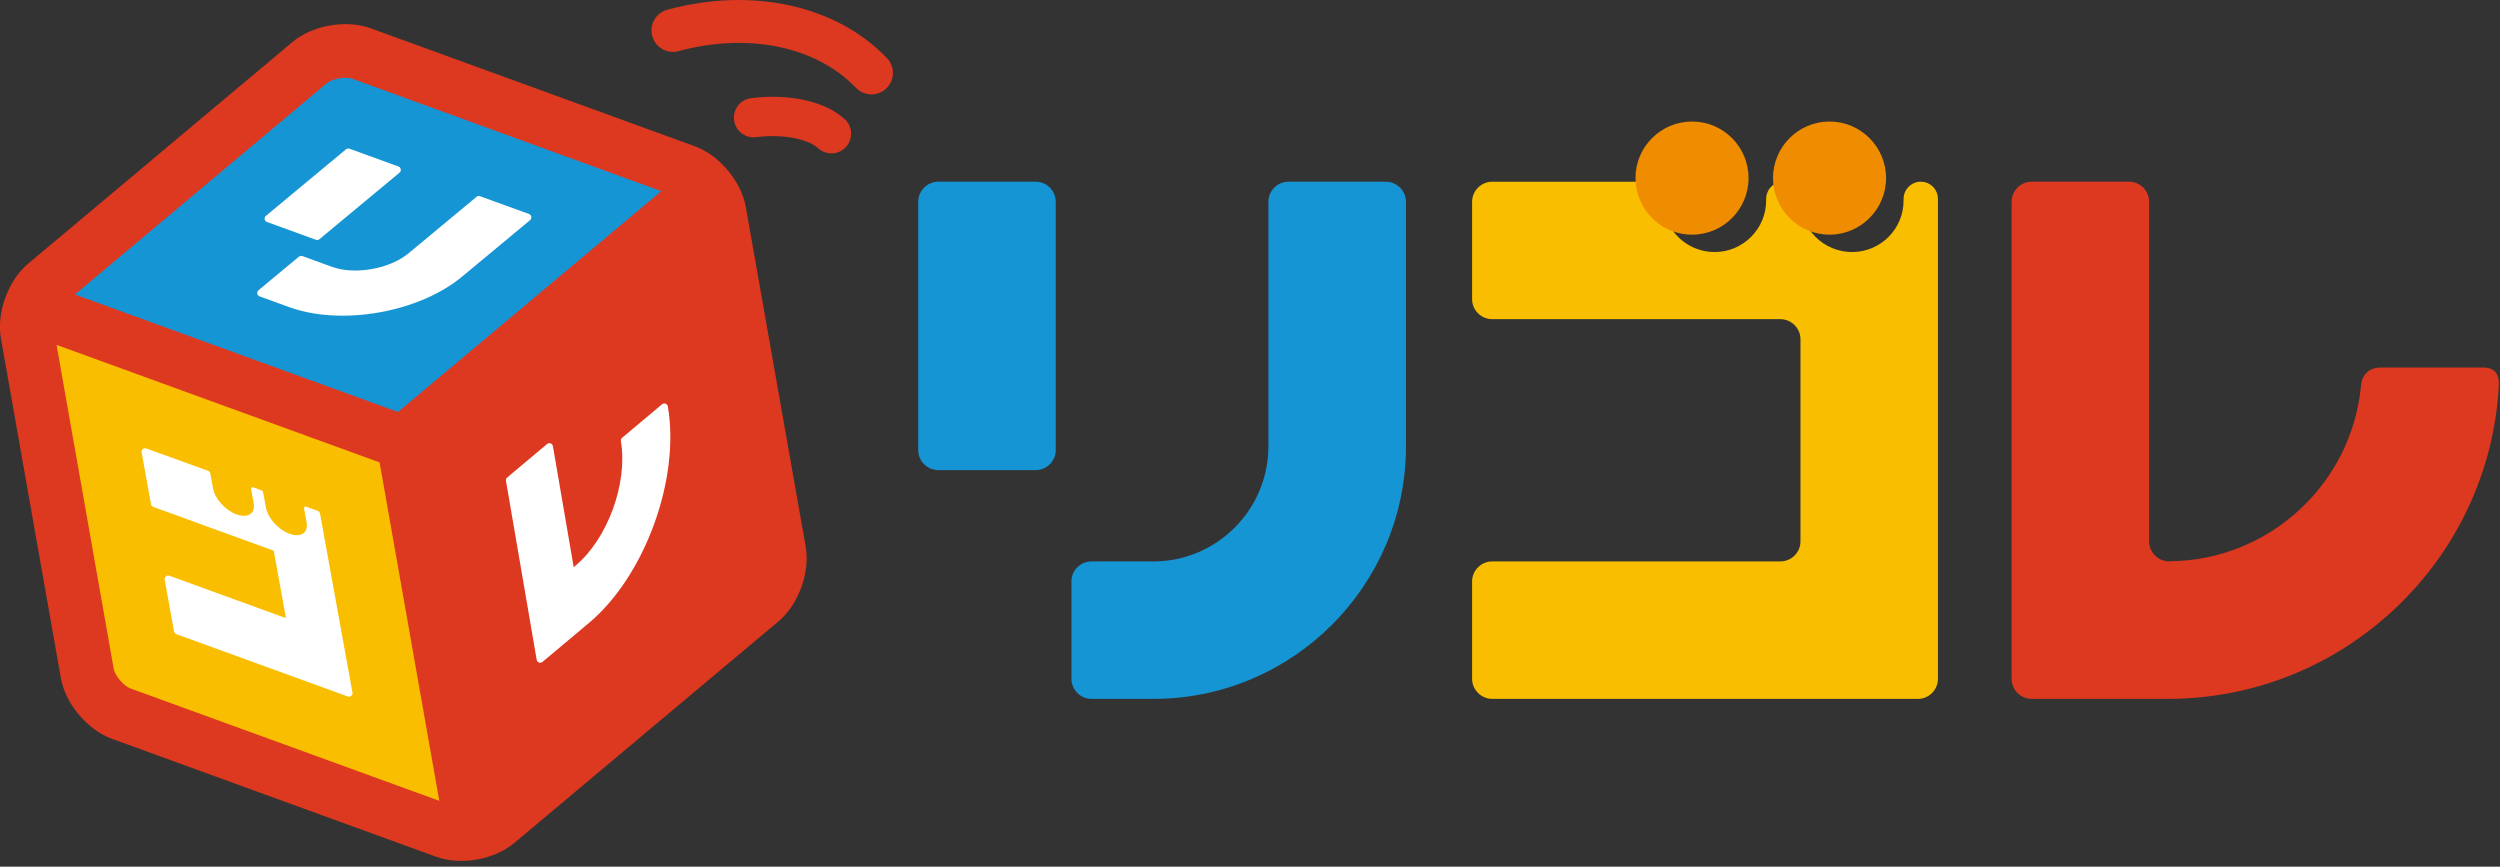
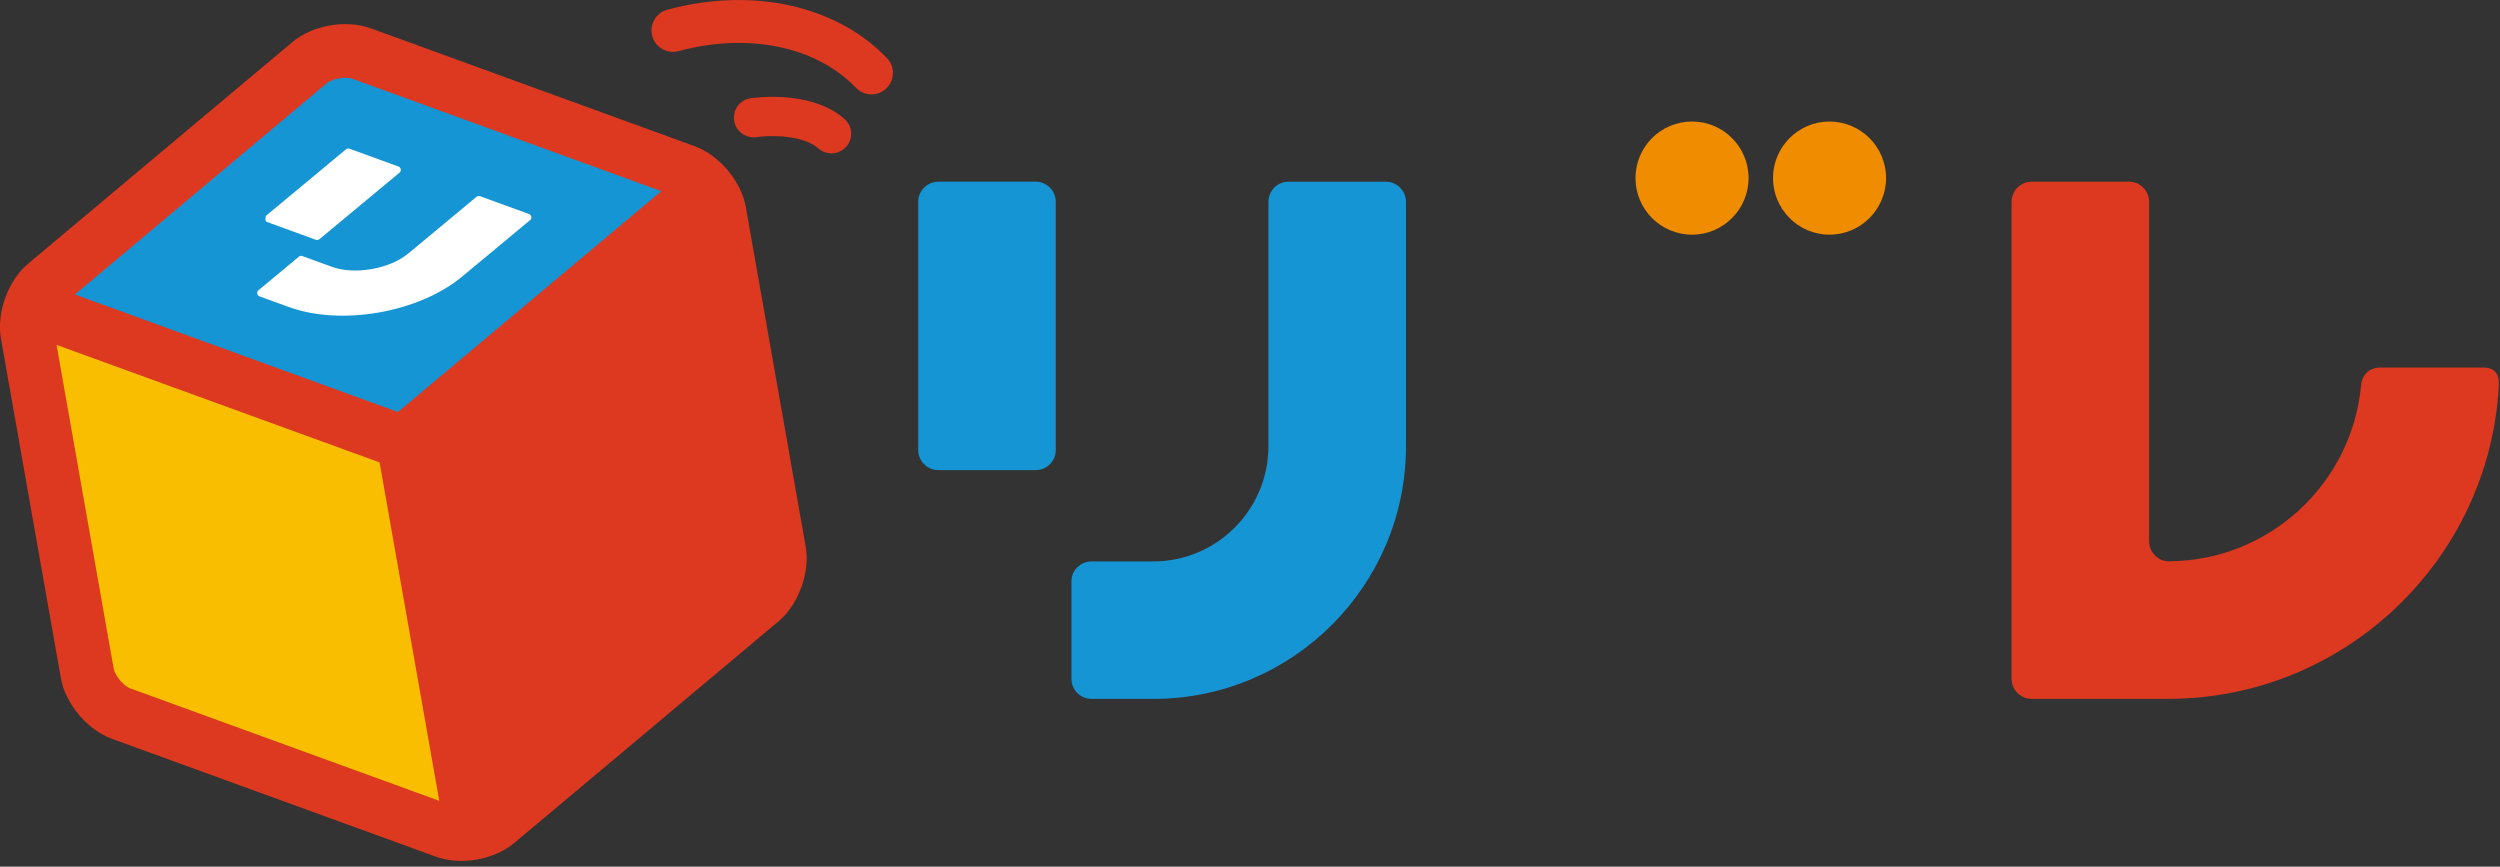
<svg xmlns="http://www.w3.org/2000/svg" width="100%" height="100%" viewBox="0 0 1976 685" version="1.1" xml:space="preserve" style="fill-rule:evenodd;clip-rule:evenodd;stroke-linejoin:round;stroke-miterlimit:2;">
  <rect x="0" y="0" width="1976" height="685" fill="#333333" stroke="none" />
  <g id="アートボード1" transform="matrix(1,0,0,0.903,0,0)">
    <rect x="0" y="0" width="1975.09" height="757.485" style="fill:none;" />
    <g transform="matrix(1,0,0,1.107,-3673.51,-922.105)">
      <g transform="matrix(4.167,0,0,4.167,4415.16,1204.69)">
        <path d="M0,-54.729C-2.099,-54.729 -3.808,-53.01 -3.808,-50.915L-3.808,-3.768C-3.808,-1.705 -2.099,0 0,0L18.468,0C20.568,0 22.273,-1.705 22.273,-3.768L22.273,-50.915C22.273,-53.01 20.568,-54.729 18.468,-54.729L0,-54.729Z" style="fill:rgb(22,149,212);fill-rule:nonzero;" />
      </g>
      <g transform="matrix(4.167,0,0,4.167,4585.11,976.655)">
        <path d="M0,98.137C26.417,98.137 47.92,76.651 47.92,50.205L47.92,3.815C47.92,1.72 46.188,0 44.109,0L25.627,0C23.524,0 21.829,1.72 21.829,3.815L21.829,50.205C21.829,62.234 12.038,72.053 0,72.053L-11.727,72.053C-13.821,72.053 -15.535,73.755 -15.535,75.839L-15.535,94.328C-15.535,96.416 -13.821,98.137 -11.727,98.137L0,98.137Z" style="fill:rgb(22,149,212);fill-rule:nonzero;" />
      </g>
      <g transform="matrix(4.167,0,0,4.167,5372.17,1369.67)">
        <path d="M0,-90.508C0,-92.603 -1.708,-94.322 -3.8,-94.322L-22.284,-94.322C-24.383,-94.322 -26.084,-92.603 -26.084,-90.508L-26.084,0.005C-26.084,2.094 -24.383,3.814 -22.284,3.814L3.572,3.814C37.074,3.814 64.542,-22.549 66.331,-55.582C66.47,-57.911 65.479,-59.055 63.352,-59.055L43.941,-59.055C41.857,-59.055 40.375,-57.853 40.189,-55.582C38.433,-37.002 22.814,-22.414 3.818,-22.293L3.818,-22.27C1.718,-22.27 0,-23.987 0,-26.091L0,-90.508Z" style="fill:rgb(221,56,32);fill-rule:nonzero;" />
      </g>
      <g transform="matrix(4.167,0,0,4.167,4852.89,1085.34)">
-         <path d="M0,45.969C-2.057,45.969 -3.799,47.671 -3.799,49.755L-3.799,68.244C-3.799,70.332 -2.057,72.053 0,72.053L80.782,72.053C82.848,72.053 84.563,70.332 84.563,68.244L84.563,-22.799C84.563,-24.618 83.116,-26.084 81.312,-26.084C79.51,-26.084 78.043,-24.618 78.043,-22.799L78.043,-22.498C78.043,-17.117 73.684,-12.737 68.254,-12.737C62.875,-12.737 58.489,-17.117 58.489,-22.498L58.489,-22.799C58.489,-24.618 57.03,-26.084 55.229,-26.084C53.42,-26.084 51.975,-24.618 51.975,-22.799L51.975,-22.498C51.975,-17.117 47.578,-12.737 42.191,-12.737C36.796,-12.737 32.41,-17.117 32.41,-22.498L32.388,-22.498L32.388,-23.688C32.388,-25.026 31.324,-26.084 30.032,-26.084L0,-26.084C-2.057,-26.084 -3.799,-24.364 -3.799,-22.269L-3.799,-3.791C-3.799,-1.687 -2.057,0 0,0L54.673,0C56.765,0 58.489,1.723 58.489,3.818L58.489,42.174C58.489,44.252 56.765,45.969 54.673,45.969L0,45.969Z" style="fill:rgb(249,190,0);fill-rule:nonzero;" />
-       </g>
+         </g>
      <g transform="matrix(4.167,0,0,4.167,5010.92,929.072)">
        <path d="M0,21.466C-5.937,21.466 -10.733,16.655 -10.733,10.722C-10.733,4.809 -5.937,0 0,0C5.922,0 10.715,4.809 10.715,10.722C10.715,16.655 5.922,21.466 0,21.466" style="fill:rgb(240,140,0);fill-rule:nonzero;" />
      </g>
      <g transform="matrix(4.167,0,0,4.167,5119.55,929.072)">
        <path d="M0,21.466C-5.907,21.466 -10.714,16.655 -10.714,10.722C-10.714,4.809 -5.907,0 0,0C5.91,0 10.729,4.809 10.729,10.722C10.729,16.655 5.91,21.466 0,21.466" style="fill:rgb(240,140,0);fill-rule:nonzero;" />
      </g>
      <g transform="matrix(4.167,0,0,4.167,3713.6,968.557)">
        <path d="M0,27.083C-2.98,25.996 -3.433,23.439 -1.002,21.402L49.109,-20.642C51.541,-22.682 55.97,-23.464 58.954,-22.375L120.42,-0.006C123.401,1.083 123.856,3.638 121.426,5.675L71.313,47.727C68.885,49.765 64.451,50.547 61.469,49.458L0,27.083Z" style="fill:rgb(22,149,212);fill-rule:nonzero;" />
      </g>
      <g transform="matrix(4.167,0,0,4.167,4043.81,1096.89)">
        <path d="M0,90.739C0.553,93.865 -1.435,95.537 -4.415,94.447L-65.888,72.073C-68.87,70.991 -71.763,67.546 -72.312,64.417L-83.673,-0.001C-84.22,-3.127 -82.229,-4.798 -79.251,-3.716L-17.777,18.659C-14.8,19.745 -11.904,23.188 -11.352,26.317L0,90.739Z" style="fill:rgb(249,190,0);fill-rule:nonzero;" />
      </g>
      <g transform="matrix(4.167,0,0,4.167,4219.54,1483.19)">
        <path d="M0,-117.838C2.431,-119.875 4.869,-118.986 5.422,-115.859L16.777,-51.439C17.33,-48.316 15.795,-44.087 13.362,-42.049L-36.744,-0.002C-39.181,2.037 -41.622,1.152 -42.175,-1.975L-53.528,-66.401C-54.081,-69.525 -52.541,-73.748 -50.113,-75.791L0,-117.838Z" style="fill:rgb(221,56,32);fill-rule:nonzero;" />
      </g>
      <g transform="matrix(4.167,0,0,4.167,4091.65,1070.12)">
        <path d="M0,-16.301L-9.288,-19.676C-9.514,-19.765 -9.766,-19.716 -9.955,-19.565L-22.831,-8.864C-24.578,-7.41 -27.067,-6.34 -29.836,-5.854C-32.605,-5.366 -35.291,-5.52 -37.415,-6.291L-42.985,-8.319C-43.214,-8.402 -43.467,-8.354 -43.652,-8.204L-51.31,-1.838C-51.497,-1.678 -51.588,-1.435 -51.547,-1.199C-51.508,-0.956 -51.339,-0.759 -51.111,-0.671L-45.539,1.353C-40.725,3.103 -34.654,3.464 -28.45,2.378C-22.251,1.283 -16.647,-1.136 -12.675,-4.438L0.202,-15.142C0.386,-15.296 0.479,-15.538 0.434,-15.778C0.394,-16.019 0.229,-16.214 0,-16.301" style="fill:white;fill-rule:nonzero;" />
      </g>
      <g transform="matrix(4.167,0,0,4.167,3884.5,964.519)">
-         <path d="M0,10.553L9.29,13.936C9.402,13.978 9.527,13.984 9.64,13.966C9.751,13.945 9.862,13.895 9.957,13.819L25.151,1.191C25.338,1.031 25.43,0.794 25.387,0.553C25.343,0.313 25.178,0.113 24.949,0.031L15.662,-3.349C15.438,-3.431 15.184,-3.389 14.992,-3.234L-0.203,9.397C-0.388,9.554 -0.477,9.795 -0.437,10.035C-0.397,10.276 -0.229,10.472 0,10.553" style="fill:white;fill-rule:nonzero;" />
+         <path d="M0,10.553L9.29,13.936C9.402,13.978 9.527,13.984 9.64,13.966C9.751,13.945 9.862,13.895 9.957,13.819L25.151,1.191C25.338,1.031 25.43,0.794 25.387,0.553C25.343,0.313 25.178,0.113 24.949,0.031L15.662,-3.349C15.438,-3.431 15.184,-3.389 14.992,-3.234L-0.203,9.397C-0.397,10.276 -0.229,10.472 0,10.553" style="fill:white;fill-rule:nonzero;" />
      </g>
      <g transform="matrix(4.167,0,0,4.167,4199.57,1356.7)">
-         <path d="M0,-49.086C-0.23,-49.167 -0.486,-49.123 -0.67,-48.967L-8.241,-42.613C-8.425,-42.456 -8.515,-42.216 -8.477,-41.982C-7.114,-34.077 -10.97,-23.478 -17.064,-18.363L-17.424,-18.056L-21.367,-41.027C-21.406,-41.268 -21.572,-41.471 -21.802,-41.55C-22.028,-41.635 -22.284,-41.585 -22.47,-41.435L-30.038,-35.081C-30.228,-34.927 -30.314,-34.69 -30.271,-34.449L-24.447,-0.495C-24.407,-0.254 -24.239,-0.051 -24.012,0.033C-23.895,0.07 -23.774,0.081 -23.663,0.062C-23.544,0.04 -23.435,-0.01 -23.342,-0.087L-14.508,-7.499C-3.908,-16.396 2.797,-34.817 0.433,-48.562C0.394,-48.799 0.229,-48.998 0,-49.086" style="fill:white;fill-rule:nonzero;" />
-       </g>
+         </g>
      <g transform="matrix(4.167,0,0,4.167,4261.57,1073.94)">
        <path d="M0,52.277L-47.776,92.359L-59.099,28.152L-9.149,-13.76L1.68,47.665C1.915,48.994 1.033,51.406 0,52.277M-116.407,72.8C-117.682,72.332 -119.329,70.366 -119.562,69.042L-130.395,7.615L-69.122,29.914L-57.802,94.131L-116.407,72.8ZM-79.135,-42.04C-78.775,-42.335 -77.948,-42.763 -76.804,-42.961C-75.664,-43.165 -74.746,-43.048 -74.302,-42.889L-15.691,-21.553L-65.64,20.348L-126.916,-1.948L-79.135,-42.04ZM-9.35,-30.08L-70.818,-52.46C-73.087,-53.283 -75.842,-53.474 -78.573,-52.988C-81.307,-52.507 -83.827,-51.39 -85.676,-49.832L-135.792,-7.788C-139.593,-4.599 -141.813,1.495 -140.948,6.387L-129.586,70.809C-128.729,75.694 -124.56,80.665 -119.895,82.366L-58.423,104.735C-56.15,105.564 -53.4,105.751 -50.667,105.273C-47.938,104.79 -45.412,103.671 -43.564,102.118L6.544,60.074C10.352,56.881 12.565,50.786 11.702,45.898L0.349,-18.524C-0.515,-23.417 -4.687,-28.383 -9.35,-30.08" style="fill:rgb(221,56,32);fill-rule:nonzero;" />
      </g>
      <g transform="matrix(4.167,0,0,4.167,4362.32,822.494)">
        <path d="M0,20.428C-1.074,20.428 -2.14,20.008 -2.941,19.175C-10.48,11.309 -23.374,8.642 -36.586,12.216C-38.756,12.81 -40.991,11.525 -41.585,9.348C-42.171,7.183 -40.889,4.947 -38.716,4.359C-22.626,0 -6.665,3.518 2.938,13.538C4.497,15.161 4.44,17.735 2.813,19.292C2.028,20.049 1.012,20.428 0,20.428" style="fill:rgb(221,56,32);fill-rule:nonzero;" />
      </g>
      <g transform="matrix(4.167,0,0,4.167,4330.67,907.561)">
        <path d="M0,11.202C-0.894,11.202 -1.787,10.882 -2.503,10.239C-4.561,8.372 -9.41,7.507 -14.288,8.128C-16.33,8.392 -18.207,6.946 -18.468,4.905C-18.732,2.856 -17.285,0.986 -15.238,0.727C-9.582,0 -1.952,0.662 2.509,4.702C4.036,6.084 4.156,8.447 2.771,9.975C2.032,10.79 1.019,11.202 0,11.202" style="fill:rgb(221,56,32);fill-rule:nonzero;" />
      </g>
      <g transform="matrix(4.167,0,0,4.167,3874.03,1340.22)">
-         <path d="M0,-26.231L-0.481,-28.872C-0.541,-29.184 -0.341,-29.352 -0.04,-29.241L1.37,-28.728C1.6,-28.643 1.765,-28.447 1.812,-28.21L2.329,-25.385C2.67,-23.442 4.66,-21.218 6.798,-20.444C8.933,-19.673 10.388,-20.62 10.044,-22.566L9.559,-25.201C9.503,-25.517 9.703,-25.68 10,-25.572L12.144,-24.795C12.371,-24.711 12.536,-24.515 12.581,-24.279L18.694,9.478C18.721,9.537 18.745,9.603 18.754,9.664C18.825,10.036 18.574,10.385 18.207,10.454L18.184,10.454C18.063,10.476 17.939,10.468 17.83,10.427L-14.672,-1.398C-14.9,-1.486 -15.064,-1.68 -15.11,-1.919L-16.883,-11.72C-16.929,-11.96 -16.836,-12.2 -16.652,-12.359C-16.467,-12.52 -16.212,-12.562 -15.982,-12.478L6.12,-4.434L3.808,-17.227L-19.046,-25.545C-19.272,-25.625 -19.437,-25.824 -19.479,-26.058L-21.257,-35.863C-21.297,-36.104 -21.211,-36.346 -21.029,-36.506C-20.841,-36.663 -20.584,-36.707 -20.357,-36.622L-8.666,-32.398C-8.439,-32.31 -8.274,-32.118 -8.228,-31.884L-7.71,-29.052C-7.369,-27.11 -5.379,-24.892 -3.246,-24.119C-1.107,-23.346 0.346,-24.291 0,-26.231" style="fill:white;fill-rule:nonzero;" />
-       </g>
+         </g>
    </g>
  </g>
</svg>